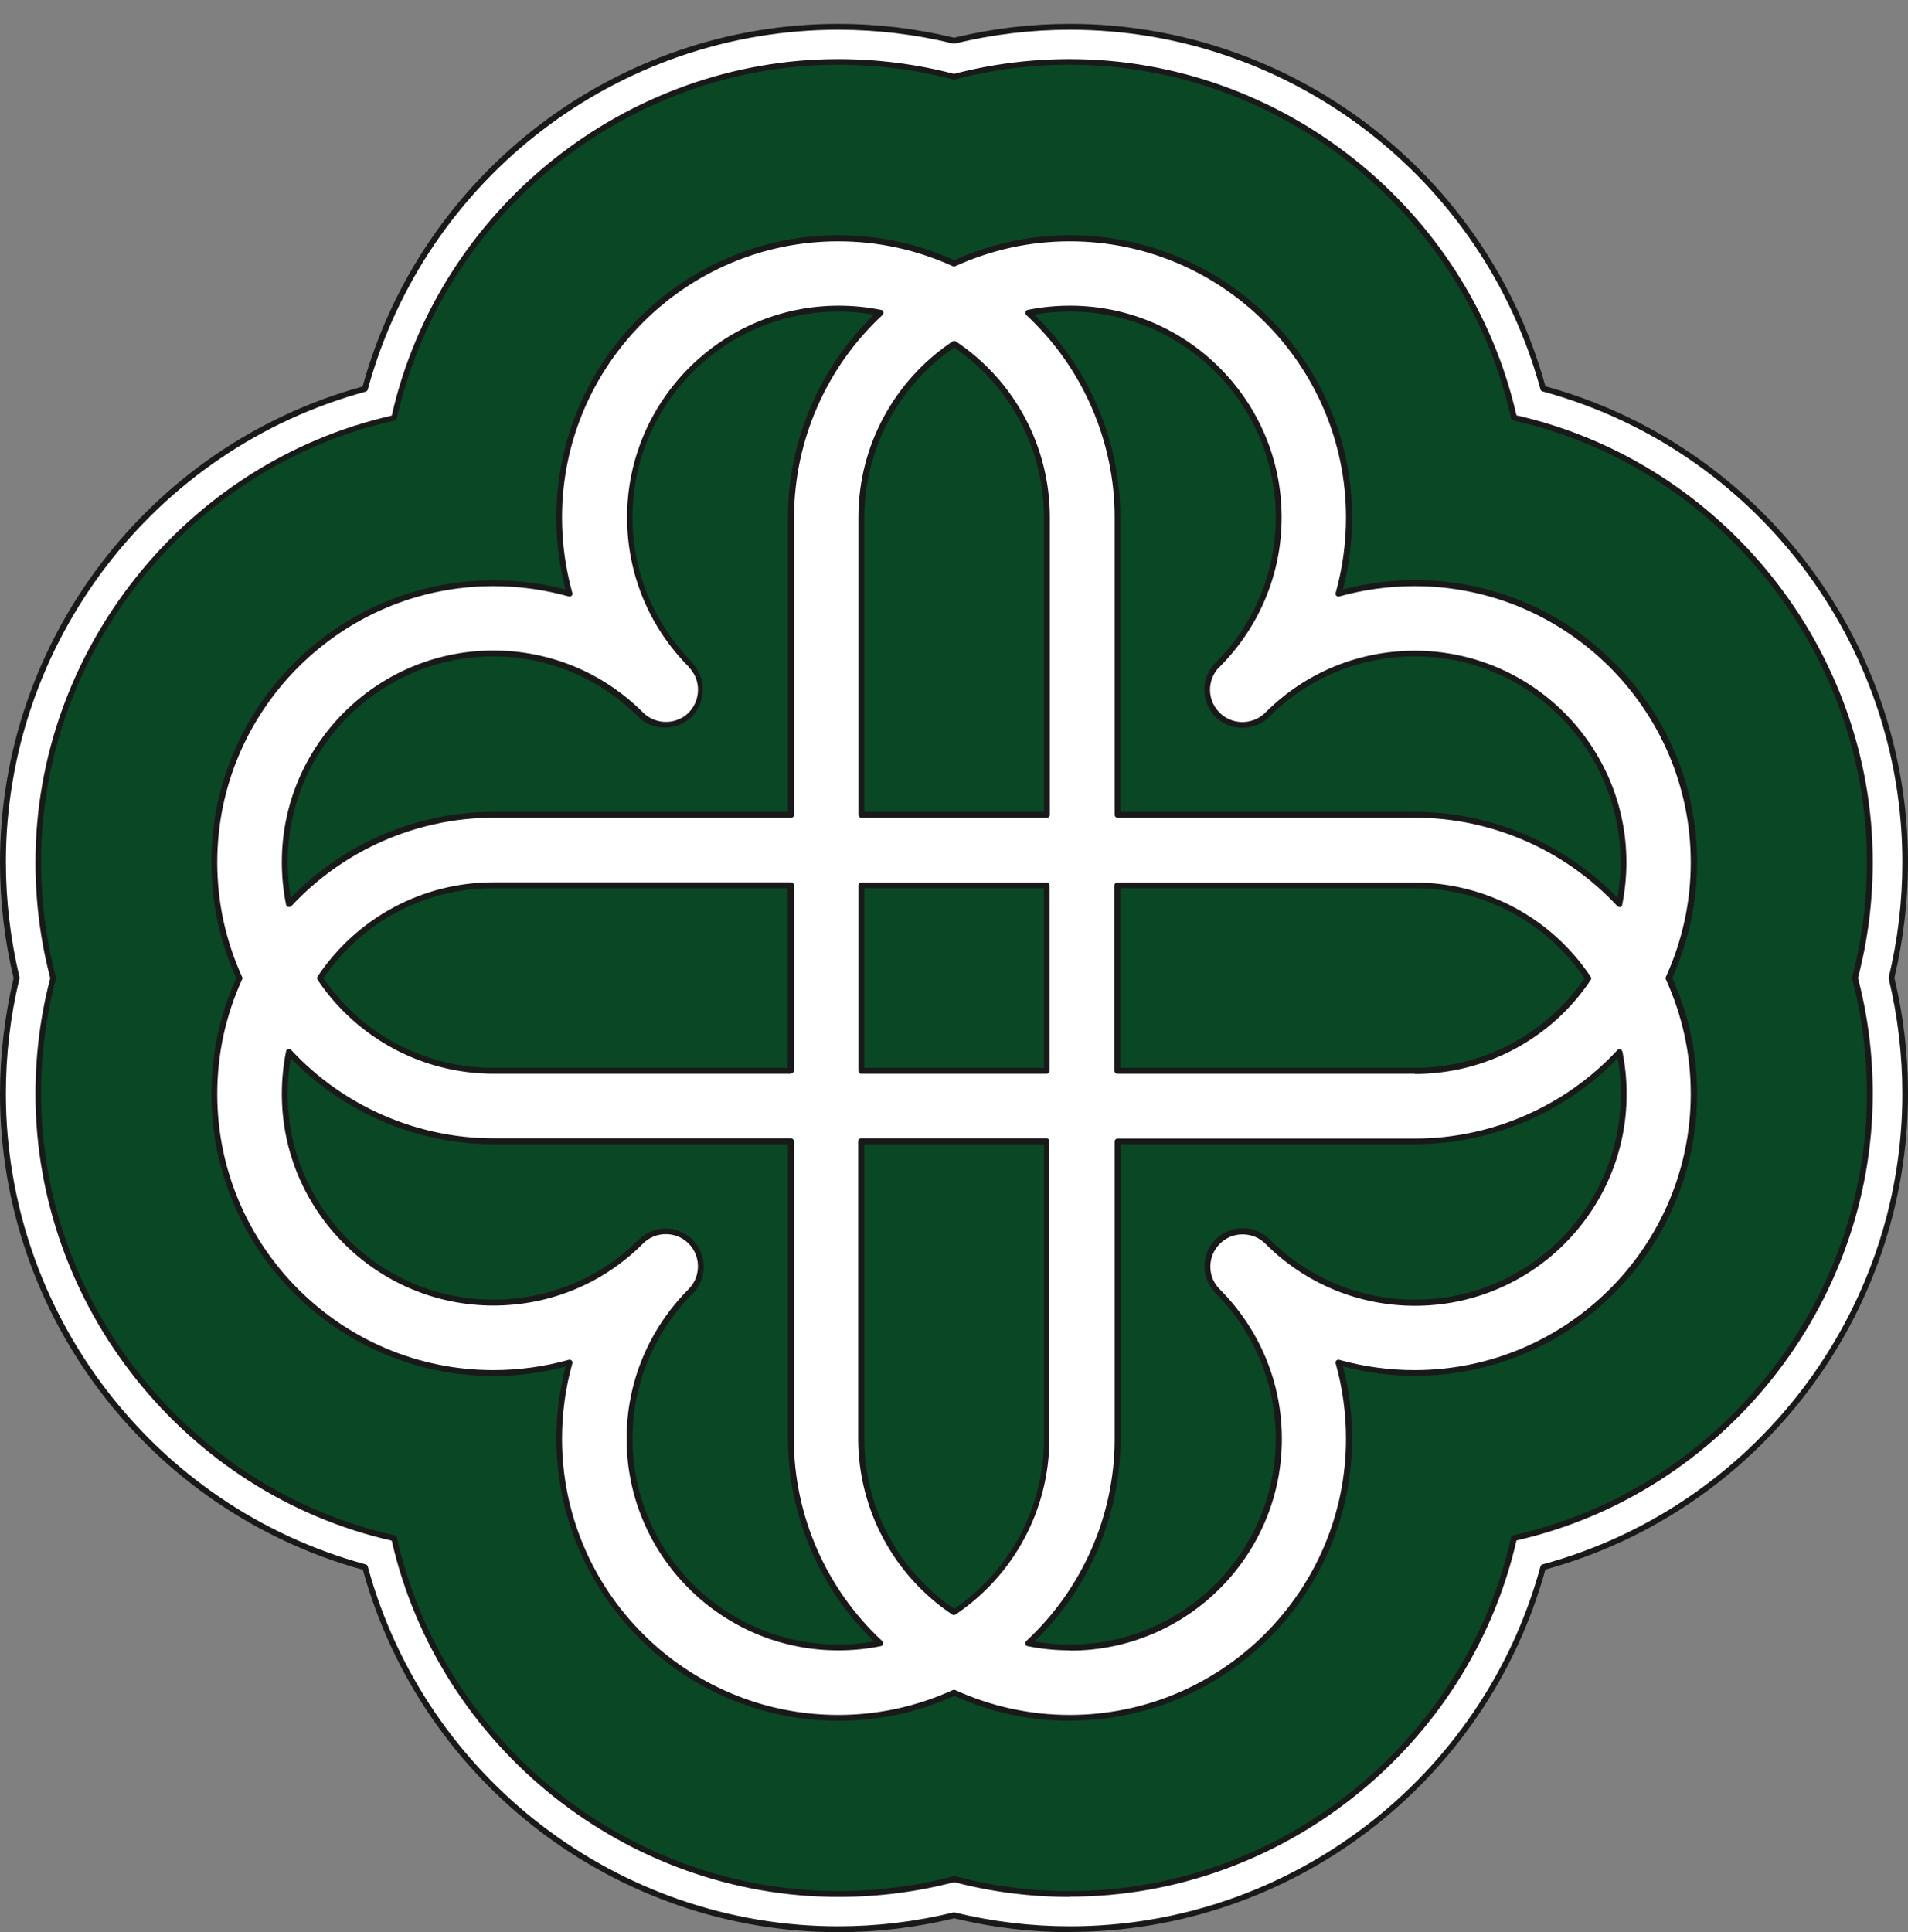
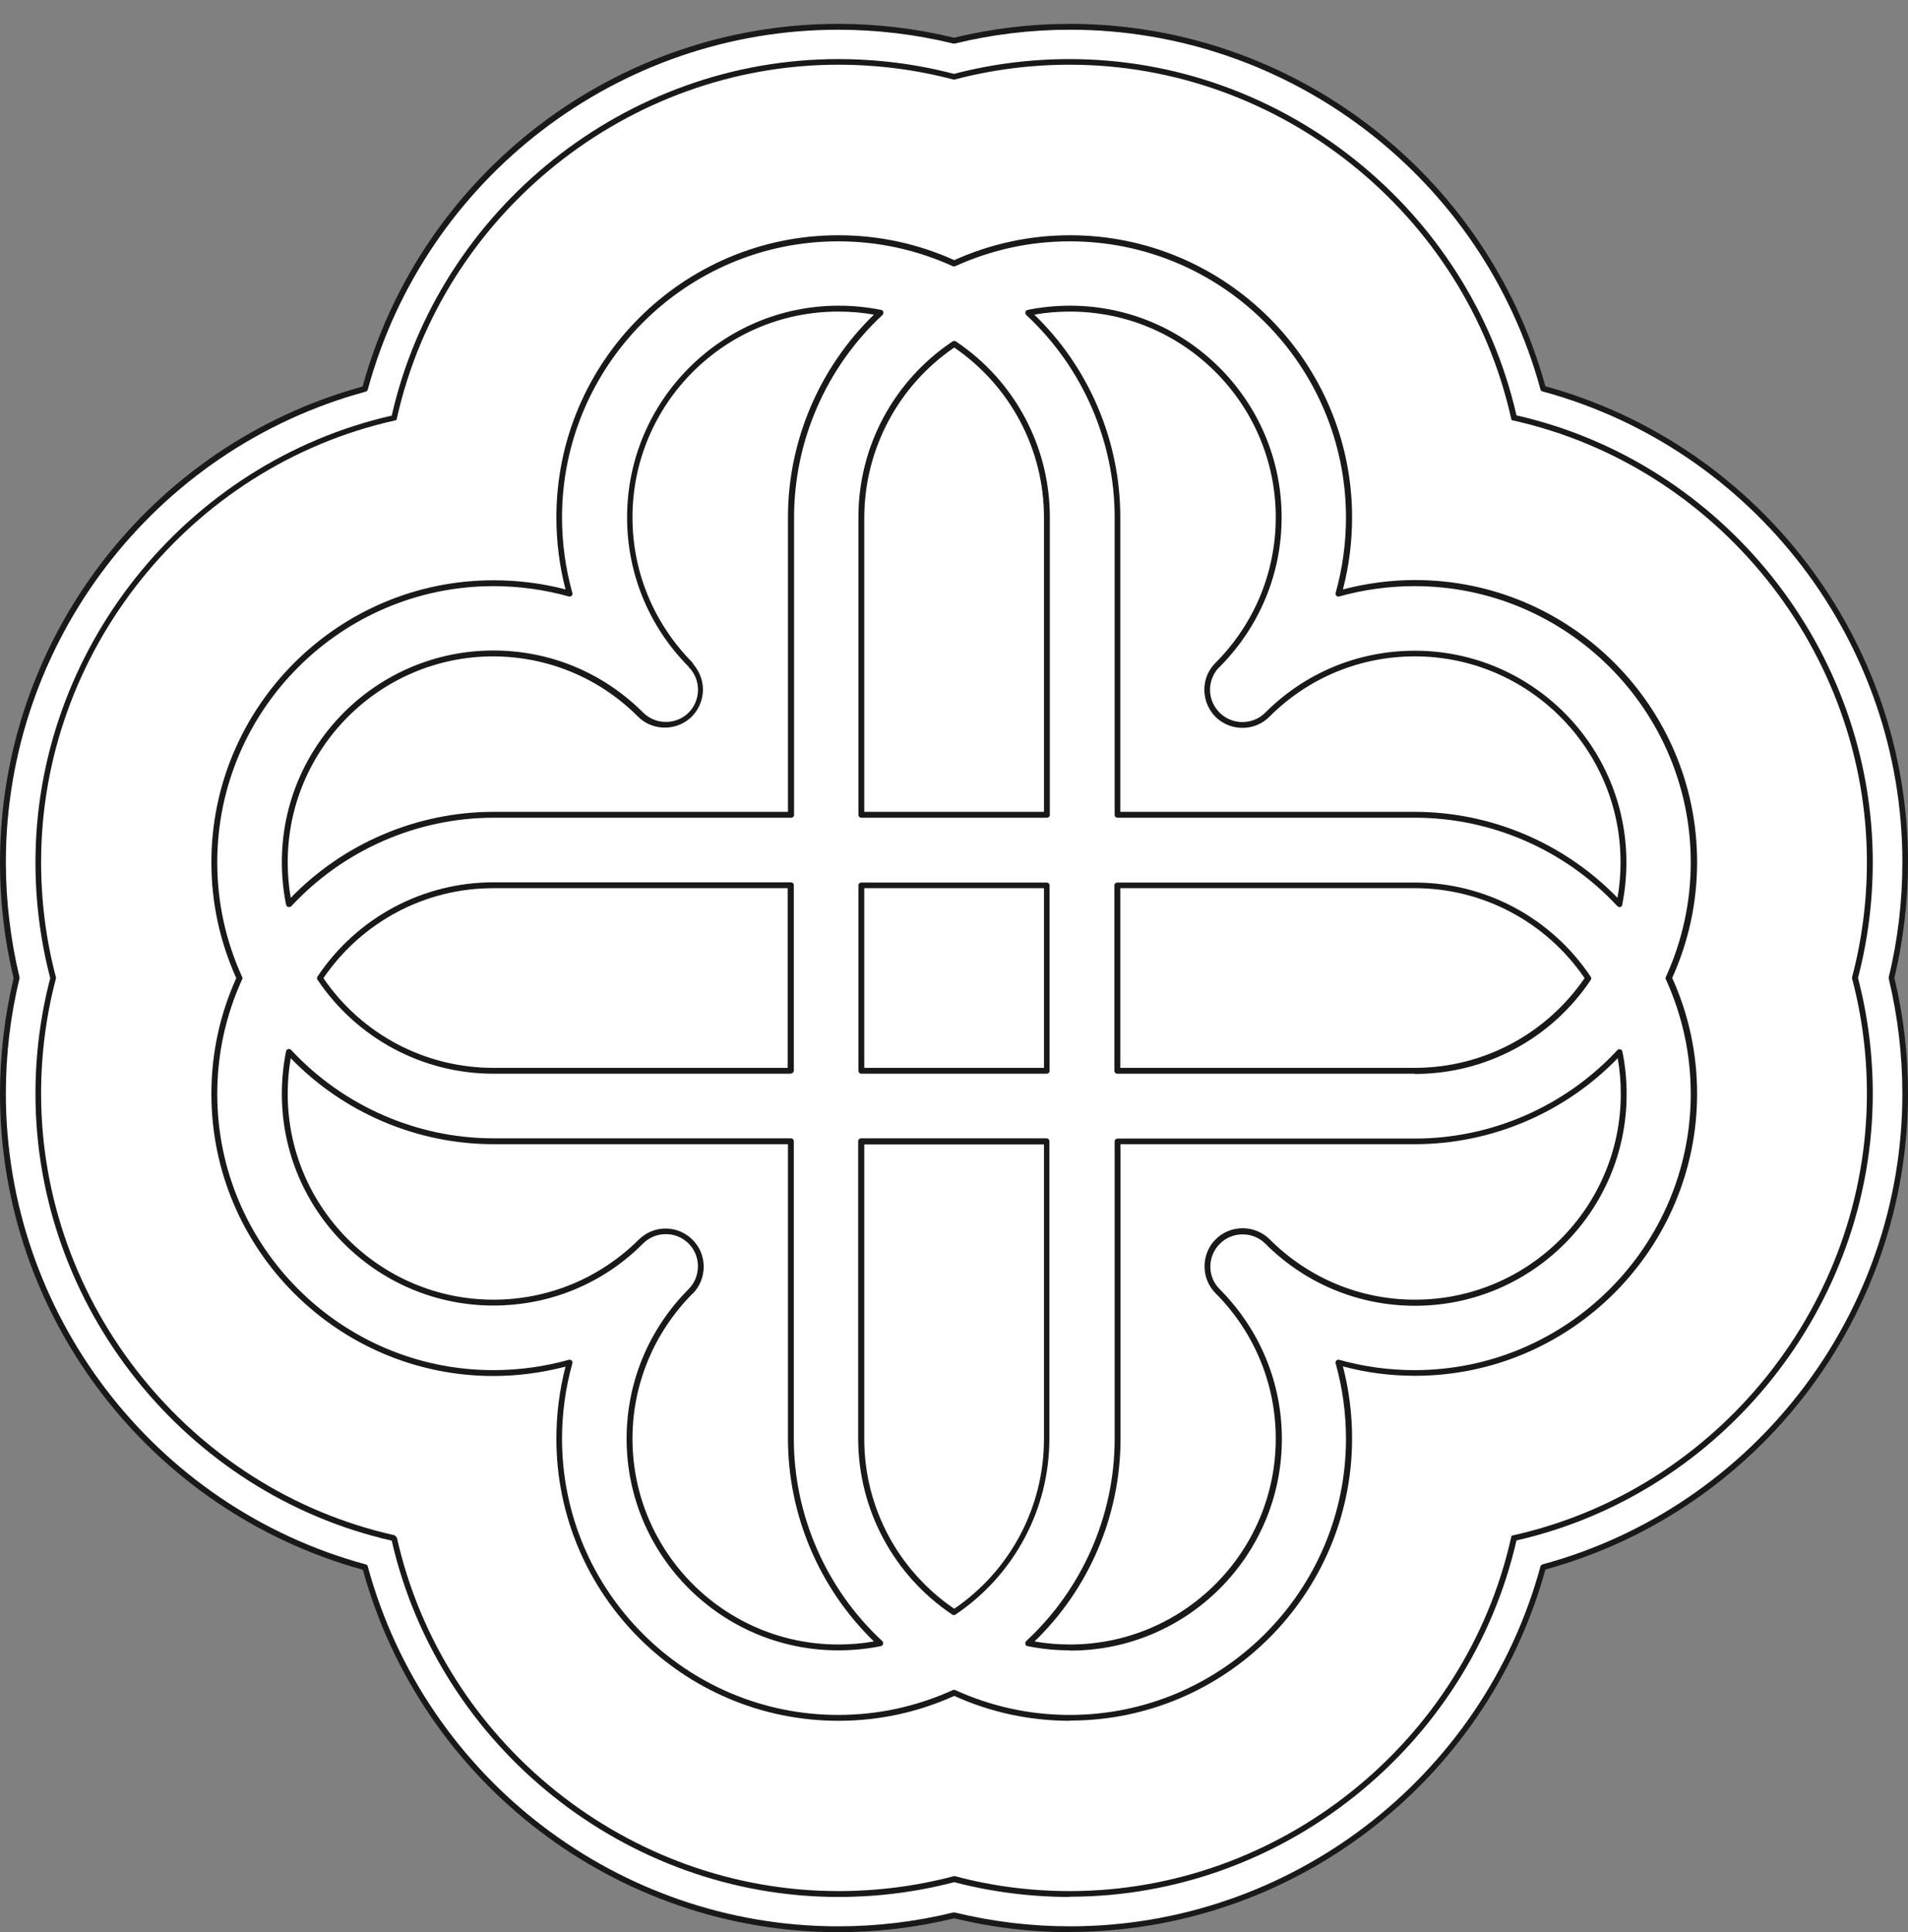
<svg xmlns="http://www.w3.org/2000/svg" fill="none" viewBox="0 0 80 81" height="81" width="80">
  <rect x="0" y="0" width="80" height="81" fill="#808080" stroke="none" />
  <path fill="white" d="M44.865 80.882C43.191 80.882 41.566 80.685 40.01 80.301C38.454 80.685 36.829 80.882 35.155 80.882C25.682 80.882 17.686 74.442 15.313 65.709C6.568 63.336 0.118 55.331 0.118 45.859C0.118 44.185 0.315 42.561 0.699 41.005C0.325 39.449 0.118 37.825 0.118 36.151C0.118 26.669 6.568 18.664 15.303 16.291C17.676 7.567 25.672 1.128 35.145 1.128C36.819 1.128 38.444 1.325 40 1.709C41.556 1.325 43.181 1.128 44.855 1.128C54.328 1.128 62.324 7.567 64.697 16.301C73.432 18.674 79.872 26.669 79.872 36.151C79.872 37.825 79.675 39.449 79.291 41.005C79.665 42.561 79.872 44.185 79.872 45.859C79.872 55.331 73.432 63.336 64.697 65.709C62.324 74.442 54.328 80.882 44.855 80.882H44.865Z" />
  <path fill="#1A1919" d="M44.865 81C43.22 81 41.585 80.803 40.01 80.419C38.424 80.803 36.8 81 35.155 81C25.869 81 17.676 74.757 15.214 65.807C6.243 63.336 0 55.144 0 45.859C0 44.215 0.197 42.58 0.571 41.005C0.187 39.429 0 37.795 0 36.151C0 26.856 6.243 18.664 15.204 16.203C17.666 7.242 25.859 1 35.145 1C36.79 1 38.424 1.197 40 1.581C41.585 1.197 43.22 1 44.855 1C54.141 1 62.334 7.242 64.796 16.193C73.747 18.654 80 26.846 80 36.141C80 37.785 79.803 39.42 79.429 40.995C79.813 42.58 80 44.215 80 45.849C80 55.144 73.757 63.336 64.796 65.797C62.334 74.748 54.141 80.99 44.855 80.99L44.865 81ZM40 80.173C40 80.173 40.02 80.173 40.029 80.173C41.605 80.557 43.23 80.754 44.865 80.754C54.062 80.754 62.176 74.551 64.589 65.669C64.599 65.63 64.638 65.591 64.677 65.581C73.56 63.169 79.764 55.055 79.764 45.849C79.764 44.215 79.567 42.59 79.192 41.025C79.192 41.005 79.192 40.985 79.192 40.965C79.577 39.39 79.764 37.766 79.764 36.141C79.764 26.935 73.56 18.822 64.677 16.409C64.638 16.399 64.599 16.37 64.589 16.321C62.176 7.449 54.062 1.246 44.865 1.246C43.23 1.246 41.605 1.443 40.029 1.827C40.01 1.827 39.99 1.827 39.971 1.827C38.405 1.443 36.77 1.246 35.145 1.246C25.948 1.246 17.834 7.449 15.421 16.331C15.411 16.37 15.372 16.409 15.332 16.419C6.45 18.831 0.246 26.945 0.246 36.141C0.246 37.775 0.443 39.4 0.817 40.965C0.817 40.985 0.817 41.005 0.817 41.025C0.433 42.59 0.246 44.215 0.246 45.849C0.246 55.055 6.45 63.169 15.332 65.581C15.372 65.591 15.411 65.62 15.421 65.669C17.834 74.551 25.948 80.754 35.145 80.754C36.78 80.754 38.405 80.557 39.971 80.173C39.971 80.173 39.99 80.173 40 80.173Z" />
-   <path fill="#094725" d="M44.865 79.405C43.191 79.405 41.556 79.188 40.01 78.775C38.454 79.188 36.829 79.405 35.155 79.405C26.066 79.405 18.434 73.015 16.534 64.488C8.006 62.578 1.615 54.957 1.615 45.859C1.615 44.185 1.832 42.551 2.245 41.005C1.841 39.449 1.615 37.825 1.615 36.151C1.615 27.053 8.006 19.432 16.534 17.522C18.444 8.995 26.066 2.605 35.155 2.605C36.829 2.605 38.464 2.822 40.01 3.235C41.566 2.822 43.191 2.605 44.865 2.605C53.954 2.605 61.585 8.995 63.486 17.522C72.014 19.432 78.405 27.053 78.405 36.151C78.405 37.825 78.188 39.459 77.775 41.005C78.178 42.561 78.405 44.185 78.405 45.859C78.405 54.957 72.014 62.578 63.486 64.488C61.576 73.015 53.954 79.405 44.865 79.405Z" />
-   <path fill="#1A1919" d="M44.865 79.523C43.22 79.523 41.585 79.316 40.01 78.903C38.434 79.316 36.8 79.523 35.155 79.523C26.263 79.523 18.405 73.251 16.425 64.587C7.76 62.617 1.487 54.75 1.487 45.859C1.487 44.215 1.694 42.58 2.107 41.005C1.694 39.429 1.487 37.795 1.487 36.151C1.487 27.26 7.77 19.393 16.425 17.423C18.395 8.749 26.253 2.477 35.145 2.477C36.79 2.477 38.424 2.684 40 3.097C41.576 2.684 43.21 2.477 44.855 2.477C53.747 2.477 61.605 8.749 63.584 17.413C72.25 19.383 78.523 27.25 78.523 36.141C78.523 37.785 78.316 39.42 77.903 40.995C78.316 42.58 78.523 44.205 78.523 45.849C78.523 54.74 72.24 62.607 63.584 64.577C61.605 73.231 53.747 79.513 44.855 79.513L44.865 79.523ZM40 78.647H40.029C41.595 79.07 43.22 79.277 44.855 79.277C53.658 79.277 61.438 73.044 63.358 64.459L63.378 64.38L63.456 64.36C72.043 62.44 78.277 54.652 78.277 45.849C78.277 44.215 78.07 42.59 77.656 41.025V40.965C78.07 39.39 78.277 37.775 78.277 36.141C78.277 27.338 72.043 19.55 63.456 17.63L63.378 17.61L63.358 17.532C61.438 8.946 53.658 2.713 44.855 2.713C43.22 2.713 41.595 2.92 40.029 3.334H39.971C38.405 2.92 36.78 2.713 35.145 2.713C26.342 2.713 18.562 8.946 16.642 17.532L16.622 17.61L16.544 17.63C7.957 19.55 1.723 27.329 1.723 36.141C1.723 37.775 1.93 39.4 2.344 40.965V41.025C1.93 42.59 1.723 44.215 1.723 45.849C1.723 54.652 7.957 62.44 16.544 64.36L16.622 64.38L16.642 64.459C18.562 73.044 26.342 79.277 35.145 79.277C36.78 79.277 38.405 79.07 39.971 78.657H40V78.647Z" />
+   <path fill="#1A1919" d="M44.865 79.523C43.22 79.523 41.585 79.316 40.01 78.903C38.434 79.316 36.8 79.523 35.155 79.523C26.263 79.523 18.405 73.251 16.425 64.587C7.76 62.617 1.487 54.75 1.487 45.859C1.487 44.215 1.694 42.58 2.107 41.005C1.694 39.429 1.487 37.795 1.487 36.151C1.487 27.26 7.77 19.393 16.425 17.423C18.395 8.749 26.253 2.477 35.145 2.477C36.79 2.477 38.424 2.684 40 3.097C41.576 2.684 43.21 2.477 44.855 2.477C53.747 2.477 61.605 8.749 63.584 17.413C72.25 19.383 78.523 27.25 78.523 36.141C78.523 37.785 78.316 39.42 77.903 40.995C78.316 42.58 78.523 44.205 78.523 45.849C78.523 54.74 72.24 62.607 63.584 64.577C61.605 73.231 53.747 79.513 44.855 79.513L44.865 79.523ZM40 78.647H40.029C41.595 79.07 43.22 79.277 44.855 79.277C53.658 79.277 61.438 73.044 63.358 64.459L63.378 64.38L63.456 64.36C72.043 62.44 78.277 54.652 78.277 45.849C78.277 44.215 78.07 42.59 77.656 41.025V40.965C78.07 39.39 78.277 37.775 78.277 36.141C78.277 27.338 72.043 19.55 63.456 17.63L63.378 17.61L63.358 17.532C61.438 8.946 53.658 2.713 44.855 2.713C43.22 2.713 41.595 2.92 40.029 3.334H39.971C38.405 2.92 36.78 2.713 35.145 2.713C26.342 2.713 18.562 8.946 16.642 17.532L16.622 17.61L16.544 17.63C7.957 19.55 1.723 27.329 1.723 36.141C1.723 37.775 1.93 39.4 2.344 40.965V41.025C1.93 42.59 1.723 44.215 1.723 45.849C1.723 54.652 7.957 62.44 16.544 64.36L16.642 64.459C18.562 73.044 26.342 79.277 35.145 79.277C36.78 79.277 38.405 79.07 39.971 78.657H40V78.647Z" />
  <path fill="white" d="M44.865 72.02C43.132 72.02 41.487 71.646 40.01 70.967C38.533 71.646 36.888 72.02 35.155 72.02C28.705 72.02 23.456 66.772 23.456 60.323C23.456 59.23 23.604 58.157 23.9 57.123C22.875 57.419 21.792 57.566 20.699 57.566C14.249 57.566 9 52.318 9 45.859C9 44.126 9.375 42.482 10.054 41.005C9.375 39.528 9 37.884 9 36.151C9 29.701 14.249 24.444 20.699 24.444C21.792 24.444 22.866 24.591 23.9 24.887C23.614 23.863 23.456 22.79 23.456 21.687C23.456 15.238 28.705 9.98 35.155 9.98C36.888 9.98 38.533 10.354 40.01 11.033C41.487 10.354 43.132 9.98 44.865 9.98C51.315 9.98 56.563 15.228 56.563 21.687C56.563 22.78 56.416 23.853 56.12 24.887C57.144 24.591 58.227 24.444 59.321 24.444C65.771 24.444 71.019 29.692 71.019 36.151C71.019 37.884 70.645 39.528 69.966 41.005C70.645 42.482 71.019 44.126 71.019 45.859C71.019 52.308 65.771 57.566 59.321 57.566C58.227 57.566 57.144 57.419 56.12 57.123C56.406 58.147 56.563 59.22 56.563 60.323C56.563 66.772 51.315 72.02 44.865 72.02ZM43.102 68.889C43.673 69.007 44.254 69.067 44.855 69.067C49.68 69.067 53.599 65.138 53.599 60.323C53.599 57.989 52.693 55.794 51.039 54.14C50.468 53.559 50.468 52.623 51.039 52.052C51.62 51.471 52.545 51.471 53.127 52.052C54.781 53.706 56.977 54.612 59.311 54.612C64.136 54.612 68.055 50.684 68.055 45.859C68.055 45.258 67.996 44.668 67.878 44.106C65.741 46.41 62.688 47.848 59.311 47.848H46.834V60.323C46.834 63.7 45.386 66.753 43.092 68.889H43.102ZM28.961 54.13C27.307 55.784 26.401 57.98 26.401 60.313C26.401 65.138 30.32 69.057 35.145 69.057C35.746 69.057 36.337 68.998 36.898 68.879C34.594 66.743 33.156 63.691 33.156 60.313C33.156 60.303 33.156 60.284 33.156 60.274V47.838H20.68C17.302 47.838 14.249 46.401 12.112 44.097C11.994 44.668 11.935 45.249 11.935 45.849C11.935 50.674 15.854 54.602 20.68 54.602C23.013 54.602 25.209 53.697 26.864 52.042C27.445 51.462 28.38 51.462 28.951 52.042C29.532 52.623 29.532 53.549 28.951 54.13H28.961ZM36.12 60.353C36.13 63.365 37.676 66.024 40.01 67.58C42.353 66.004 43.9 63.336 43.9 60.303V47.828H36.12V60.303C36.12 60.303 36.12 60.323 36.12 60.343V60.353ZM46.844 44.894H59.321C62.344 44.894 65.022 43.348 66.588 41.005C65.012 38.661 62.344 37.116 59.321 37.116H46.844V44.894ZM36.12 44.894H43.9V37.116H36.12V44.894ZM13.412 41.005C14.988 43.348 17.656 44.894 20.68 44.894H33.156V37.116H20.68C17.656 37.116 14.978 38.661 13.412 41.005ZM46.844 34.162H59.321C62.698 34.162 65.751 35.599 67.888 37.903C68.006 37.332 68.065 36.751 68.065 36.151C68.065 31.326 64.146 27.398 59.321 27.398C56.997 27.398 54.801 28.303 53.146 29.948C52.614 30.489 51.738 30.548 51.147 30.046C50.793 29.751 50.615 29.337 50.615 28.914C50.615 28.579 50.724 28.244 50.96 27.969C50.99 27.939 51.019 27.9 51.049 27.87C52.703 26.216 53.609 24.02 53.609 21.687C53.609 16.862 49.69 12.934 44.865 12.934C44.264 12.934 43.673 12.993 43.102 13.111C45.396 15.247 46.844 18.3 46.844 21.677V34.162ZM20.689 27.398C15.864 27.398 11.945 31.326 11.945 36.151C11.945 36.751 12.004 37.342 12.122 37.903C14.259 35.599 17.312 34.162 20.689 34.162H33.166V21.726C33.166 21.726 33.166 21.697 33.166 21.687C33.166 18.309 34.604 15.257 36.908 13.111C36.337 12.993 35.756 12.934 35.145 12.934C30.32 12.934 26.401 16.862 26.401 21.687C26.401 24.02 27.307 26.216 28.961 27.87L28.981 27.89C28.981 27.89 29.01 27.919 29.02 27.939C29.247 28.215 29.365 28.549 29.365 28.884C29.365 29.308 29.188 29.731 28.833 30.017C28.232 30.519 27.356 30.46 26.824 29.908C25.17 28.264 22.984 27.368 20.66 27.368L20.689 27.398ZM36.12 34.162H43.9V21.687C43.9 18.664 42.353 15.986 40.01 14.411C37.676 15.976 36.13 18.634 36.12 21.647C36.12 21.657 36.12 21.667 36.12 21.687V34.162Z" />
  <path fill="#1A1919" d="M44.865 72.138C43.171 72.138 41.536 71.784 40.01 71.095C38.483 71.784 36.849 72.138 35.155 72.138C28.636 72.138 23.328 66.831 23.328 60.313C23.328 59.289 23.456 58.275 23.712 57.291C22.728 57.547 21.713 57.684 20.689 57.684C14.17 57.684 8.863 52.377 8.863 45.859C8.863 44.166 9.217 42.531 9.906 41.005C9.217 39.469 8.863 37.844 8.863 36.151C8.863 29.633 14.17 24.326 20.689 24.326C21.713 24.326 22.738 24.453 23.712 24.709C23.456 23.725 23.328 22.711 23.328 21.687C23.328 15.169 28.636 9.862 35.155 9.862C36.849 9.862 38.483 10.216 40.01 10.905C41.546 10.216 43.181 9.862 44.865 9.862C51.384 9.862 56.691 15.169 56.691 21.687C56.691 22.711 56.563 23.725 56.307 24.709C57.292 24.453 58.306 24.316 59.33 24.316C65.849 24.316 71.157 29.623 71.157 36.141C71.157 37.834 70.803 39.469 70.113 40.995C70.803 42.521 71.157 44.156 71.157 45.849C71.157 52.367 65.849 57.675 59.33 57.675C58.306 57.675 57.292 57.547 56.307 57.281C56.563 58.265 56.691 59.279 56.691 60.303C56.691 66.822 51.384 72.129 44.865 72.129V72.138ZM40 70.839C40 70.839 40.039 70.839 40.049 70.849C41.566 71.538 43.181 71.892 44.855 71.892C51.236 71.892 56.435 66.694 56.435 60.313C56.435 59.24 56.288 58.177 56.002 57.153C55.992 57.113 56.002 57.064 56.032 57.035C56.061 57.005 56.11 56.995 56.15 57.005C57.174 57.291 58.237 57.438 59.311 57.438C65.692 57.438 70.891 52.239 70.891 45.859C70.891 44.185 70.537 42.571 69.847 41.054C69.828 41.025 69.828 40.985 69.847 40.956C70.537 39.439 70.891 37.825 70.891 36.151C70.891 29.77 65.692 24.572 59.311 24.572C58.237 24.572 57.174 24.719 56.15 25.005C56.1 25.015 56.061 25.005 56.032 24.975C56.002 24.946 55.992 24.897 56.002 24.857C56.288 23.833 56.435 22.77 56.435 21.697C56.435 15.316 51.246 10.117 44.855 10.117C43.181 10.117 41.566 10.472 40.049 11.161C40.02 11.171 39.98 11.171 39.951 11.161C38.434 10.472 36.819 10.117 35.145 10.117C28.764 10.117 23.565 15.316 23.565 21.697C23.565 22.77 23.712 23.833 23.998 24.857C24.008 24.897 23.998 24.946 23.968 24.975C23.939 25.005 23.89 25.015 23.85 25.005C22.826 24.719 21.763 24.572 20.689 24.572C14.308 24.572 9.109 29.77 9.109 36.151C9.109 37.825 9.463 39.439 10.153 40.956C10.172 40.985 10.172 41.025 10.153 41.054C9.463 42.571 9.109 44.185 9.109 45.859C9.109 52.239 14.298 57.438 20.689 57.438C21.763 57.438 22.826 57.291 23.85 57.005C23.89 56.995 23.939 57.005 23.968 57.035C23.998 57.064 24.008 57.113 23.998 57.153C23.712 58.177 23.565 59.24 23.565 60.313C23.565 66.694 28.754 71.892 35.145 71.892C36.819 71.892 38.434 71.538 39.951 70.849C39.971 70.849 39.98 70.839 40 70.839ZM44.865 69.185C44.264 69.185 43.663 69.126 43.082 69.007C43.033 69.007 43.003 68.968 42.994 68.919C42.984 68.87 42.994 68.83 43.033 68.791C45.386 66.605 46.736 63.523 46.736 60.323V47.848C46.736 47.779 46.795 47.73 46.854 47.73H59.33C62.531 47.73 65.623 46.381 67.809 44.028C67.838 43.988 67.888 43.978 67.937 43.988C67.976 43.998 68.016 44.038 68.026 44.087C68.144 44.668 68.203 45.268 68.203 45.869C68.203 50.763 64.225 54.74 59.33 54.74C56.967 54.74 54.732 53.815 53.058 52.141C52.802 51.885 52.467 51.747 52.102 51.747C51.738 51.747 51.403 51.885 51.147 52.141C50.615 52.673 50.615 53.529 51.147 54.051C52.821 55.735 53.747 57.96 53.747 60.323C53.747 65.217 49.769 69.195 44.874 69.195L44.865 69.185ZM43.368 68.811C43.86 68.899 44.362 68.939 44.865 68.939C49.621 68.939 53.491 65.069 53.491 60.313C53.491 58.019 52.595 55.853 50.97 54.218C50.35 53.598 50.35 52.574 50.97 51.954C51.59 51.334 52.614 51.334 53.235 51.954C54.87 53.588 57.036 54.484 59.33 54.484C64.087 54.484 67.957 50.615 67.957 45.859C67.957 45.357 67.917 44.855 67.829 44.362C65.603 46.657 62.521 47.966 59.33 47.966H46.982V60.323C46.982 63.513 45.672 66.595 43.378 68.811H43.368ZM35.145 69.185C30.251 69.185 26.273 65.207 26.273 60.313C26.273 57.95 27.198 55.725 28.872 54.041C29.394 53.519 29.394 52.653 28.872 52.131C28.616 51.875 28.282 51.737 27.917 51.737C27.553 51.737 27.218 51.875 26.962 52.131C26.962 52.131 26.962 52.131 26.952 52.141C25.278 53.815 23.053 54.73 20.689 54.73C15.795 54.73 11.817 50.753 11.817 45.859C11.817 45.258 11.876 44.658 11.994 44.077C11.994 44.028 12.034 43.998 12.083 43.978C12.132 43.969 12.171 43.978 12.211 44.018C14.397 46.371 17.489 47.72 20.689 47.72H33.166C33.235 47.72 33.284 47.779 33.284 47.838V60.313C33.284 63.513 34.633 66.605 36.987 68.791C37.016 68.82 37.036 68.87 37.026 68.919C37.016 68.968 36.977 68.998 36.938 69.007C36.356 69.126 35.756 69.185 35.155 69.185H35.145ZM29.05 54.218C27.425 55.853 26.519 58.019 26.519 60.313C26.519 65.069 30.389 68.939 35.145 68.939C35.648 68.939 36.15 68.899 36.642 68.811C34.348 66.585 33.038 63.503 33.038 60.313C33.038 60.294 33.038 60.284 33.038 60.264V47.966H20.689C17.499 47.966 14.416 46.657 12.191 44.362C12.102 44.855 12.063 45.357 12.063 45.859C12.063 50.615 15.933 54.484 20.689 54.484C22.984 54.484 25.15 53.588 26.785 51.964C27.09 51.668 27.484 51.501 27.907 51.501C28.331 51.501 28.735 51.668 29.04 51.974C29.66 52.594 29.66 53.608 29.04 54.238L29.05 54.218ZM40 67.708C40 67.708 39.951 67.708 39.931 67.688C37.469 66.044 36.002 63.297 35.982 60.353V47.838C35.982 47.769 36.041 47.72 36.1 47.72H43.88C43.949 47.72 43.998 47.779 43.998 47.838V60.313C43.998 63.277 42.521 66.034 40.059 67.688C40.039 67.698 40.02 67.708 39.99 67.708H40ZM36.238 60.362C36.248 63.198 37.656 65.837 40.01 67.442C42.373 65.827 43.772 63.169 43.772 60.323V47.976H36.238V60.333C36.238 60.333 36.238 60.362 36.238 60.372V60.362ZM59.321 45.012H46.844C46.775 45.012 46.726 44.953 46.726 44.894V37.116C46.726 37.047 46.785 36.998 46.844 36.998H59.321C62.285 36.998 65.042 38.474 66.696 40.946C66.726 40.985 66.726 41.044 66.696 41.084C65.042 43.555 62.285 45.022 59.321 45.022V45.012ZM46.972 44.766H59.321C62.176 44.766 64.825 43.358 66.44 41.005C64.825 38.642 62.166 37.234 59.321 37.234H46.972V44.766ZM43.89 45.012H36.11C36.041 45.012 35.992 44.953 35.992 44.894V37.116C35.992 37.047 36.051 36.998 36.11 36.998H43.89C43.959 36.998 44.008 37.057 44.008 37.116V44.894C44.008 44.963 43.949 45.012 43.89 45.012ZM36.238 44.766H43.772V37.234H36.238V44.766ZM33.166 45.012H20.689C17.725 45.012 14.968 43.535 13.314 41.074C13.284 41.035 13.284 40.975 13.314 40.936C14.968 38.465 17.725 36.988 20.689 36.988H33.166C33.235 36.988 33.284 37.047 33.284 37.106V44.884C33.284 44.953 33.225 45.002 33.166 45.002V45.012ZM13.56 41.005C15.175 43.368 17.834 44.766 20.68 44.766H33.028V37.234H20.68C17.824 37.234 15.175 38.642 13.56 41.005ZM67.898 38.022C67.898 38.022 67.829 38.012 67.809 37.982C65.623 35.629 62.531 34.28 59.33 34.28H46.854C46.785 34.28 46.736 34.221 46.736 34.162V21.687C46.736 18.487 45.386 15.395 43.033 13.209C43.003 13.18 42.984 13.13 42.994 13.081C43.003 13.032 43.043 13.002 43.082 12.993C43.663 12.874 44.264 12.815 44.865 12.815C49.759 12.815 53.737 16.793 53.737 21.687C53.737 24.05 52.811 26.275 51.137 27.959C51.108 27.988 51.078 28.018 51.049 28.047C50.852 28.284 50.734 28.599 50.734 28.914C50.734 29.317 50.911 29.692 51.226 29.957C51.768 30.41 52.575 30.361 53.058 29.869C54.732 28.195 56.957 27.279 59.321 27.279C64.215 27.279 68.193 31.257 68.193 36.151C68.193 36.742 68.134 37.342 68.016 37.933C68.016 37.982 67.976 38.012 67.927 38.031C67.917 38.031 67.907 38.031 67.898 38.031V38.022ZM46.972 34.034H59.321C62.511 34.034 65.593 35.343 67.819 37.638C67.907 37.145 67.947 36.643 67.947 36.141C67.947 31.385 64.077 27.516 59.321 27.516C57.026 27.516 54.86 28.412 53.235 30.036C52.664 30.627 51.709 30.676 51.068 30.145C50.704 29.839 50.497 29.387 50.497 28.914C50.497 28.54 50.625 28.175 50.871 27.89C50.901 27.851 50.94 27.811 50.97 27.782C52.595 26.147 53.491 23.981 53.491 21.687C53.491 16.931 49.621 13.062 44.865 13.062C44.362 13.062 43.86 13.101 43.368 13.19C45.662 15.405 46.972 18.487 46.972 21.677V34.034ZM12.112 38.022C12.112 38.022 12.093 38.022 12.083 38.022C12.043 38.012 12.004 37.972 11.994 37.923C11.876 37.342 11.817 36.742 11.817 36.141C11.817 31.247 15.795 27.27 20.689 27.27C23.043 27.27 25.268 28.185 26.942 29.849C27.435 30.361 28.242 30.401 28.784 29.957C29.089 29.701 29.266 29.317 29.266 28.914C29.266 28.599 29.158 28.294 28.951 28.047C28.941 28.028 28.922 28.018 28.912 28.008C28.902 28.008 28.892 27.988 28.882 27.979C28.882 27.979 28.882 27.969 28.882 27.959C27.208 26.275 26.293 24.05 26.293 21.687C26.293 16.793 30.271 12.815 35.165 12.815C35.766 12.815 36.366 12.874 36.947 12.993C36.997 12.993 37.026 13.032 37.036 13.081C37.046 13.13 37.036 13.17 36.997 13.209C34.643 15.395 33.294 18.487 33.294 21.687V34.162C33.294 34.231 33.235 34.28 33.176 34.28H20.699C17.499 34.28 14.407 35.629 12.221 37.982C12.201 38.012 12.162 38.022 12.132 38.022H12.112ZM20.689 27.516C15.933 27.516 12.063 31.385 12.063 36.141C12.063 36.643 12.102 37.145 12.191 37.638C14.416 35.343 17.499 34.034 20.689 34.034H33.038V21.726C33.038 21.726 33.038 21.706 33.038 21.687C33.038 18.497 34.348 15.415 36.642 13.19C36.15 13.101 35.648 13.062 35.145 13.062C30.389 13.062 26.519 16.931 26.519 21.687C26.519 23.981 27.415 26.137 29.03 27.772C29.03 27.772 29.04 27.772 29.04 27.782C29.04 27.782 29.04 27.782 29.04 27.791C29.04 27.791 29.04 27.791 29.05 27.801C29.05 27.801 29.05 27.811 29.05 27.821C29.069 27.841 29.089 27.86 29.099 27.88C29.335 28.166 29.473 28.53 29.473 28.904C29.473 29.377 29.266 29.829 28.902 30.135C28.262 30.666 27.297 30.617 26.726 30.017C25.101 28.402 22.944 27.516 20.65 27.516H20.689ZM36.11 34.28C36.041 34.28 35.992 34.221 35.992 34.162V21.687C35.992 21.687 35.992 21.657 35.992 21.647C36.002 18.703 37.479 15.956 39.941 14.312C39.98 14.283 40.039 14.283 40.079 14.312C42.55 15.966 44.018 18.723 44.018 21.687V34.162C44.018 34.231 43.959 34.28 43.9 34.28H36.11ZM36.238 34.034H43.772V21.687C43.772 18.831 42.363 16.183 40.01 14.568C37.666 16.173 36.258 18.812 36.238 21.657C36.238 21.657 36.238 21.677 36.238 21.687V34.034Z" />
</svg>